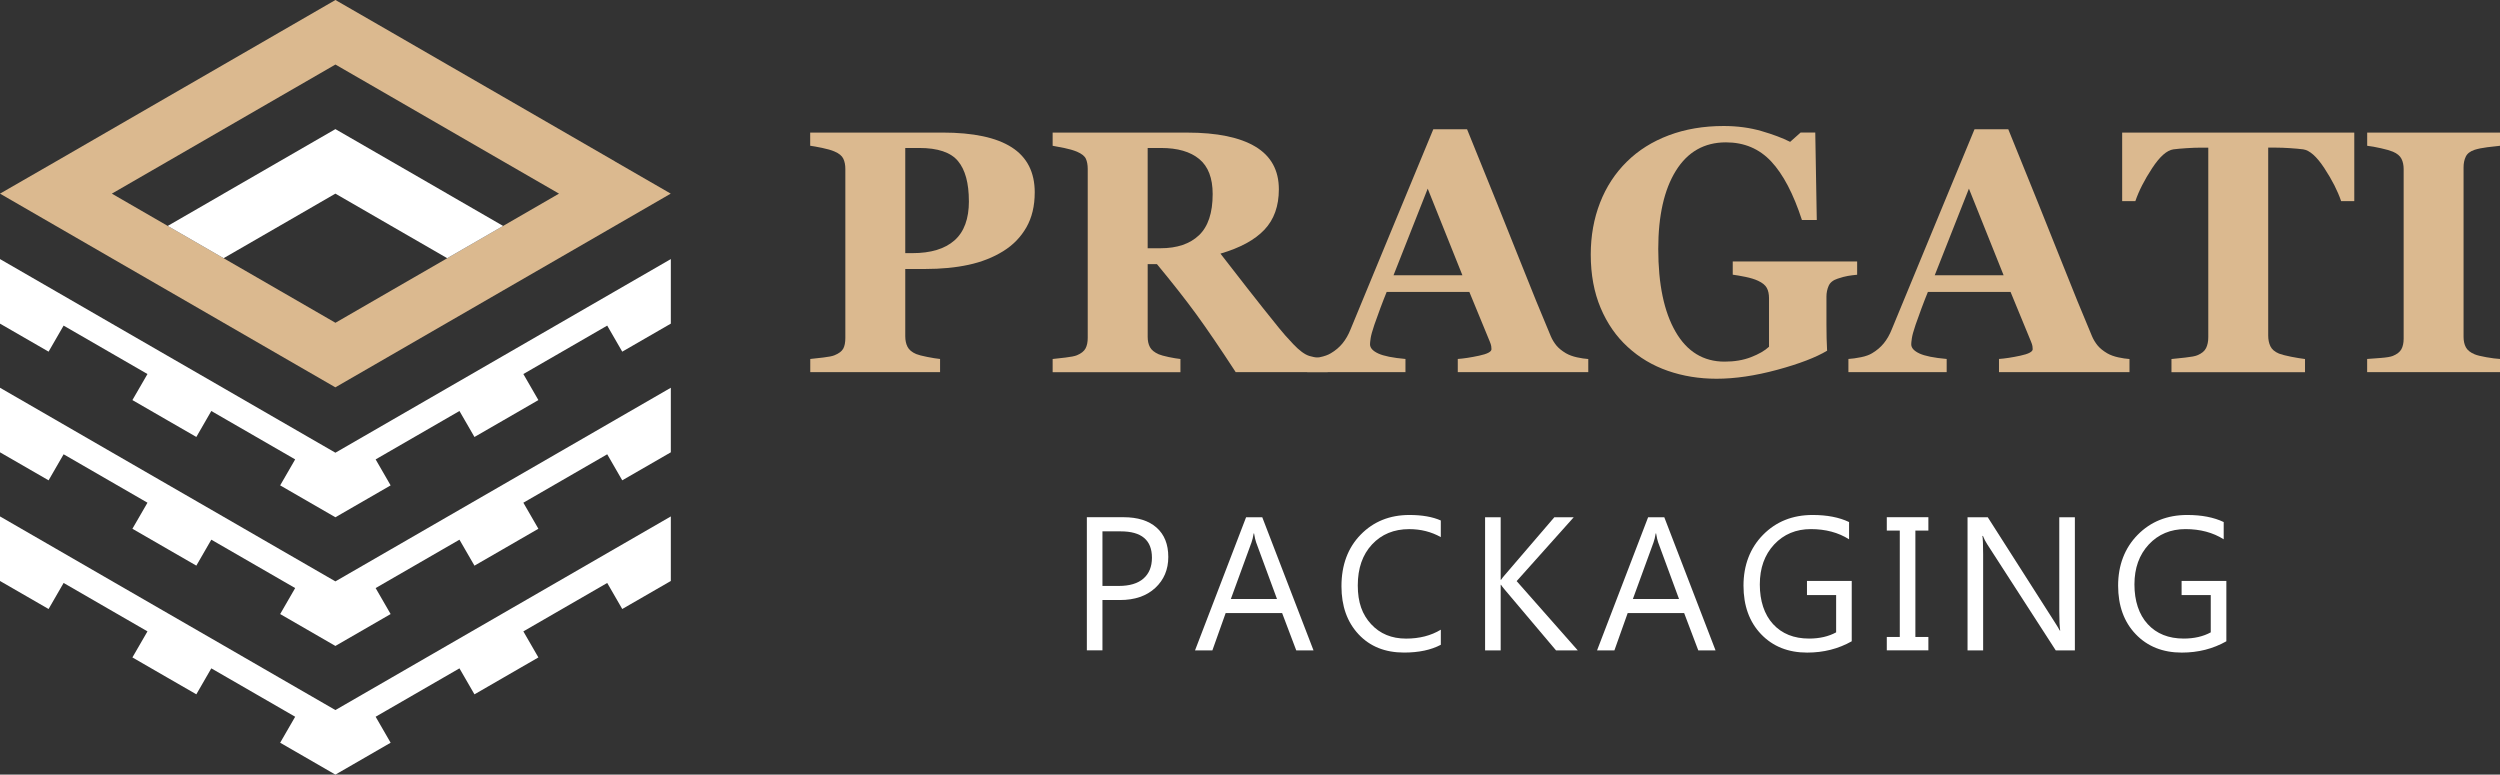
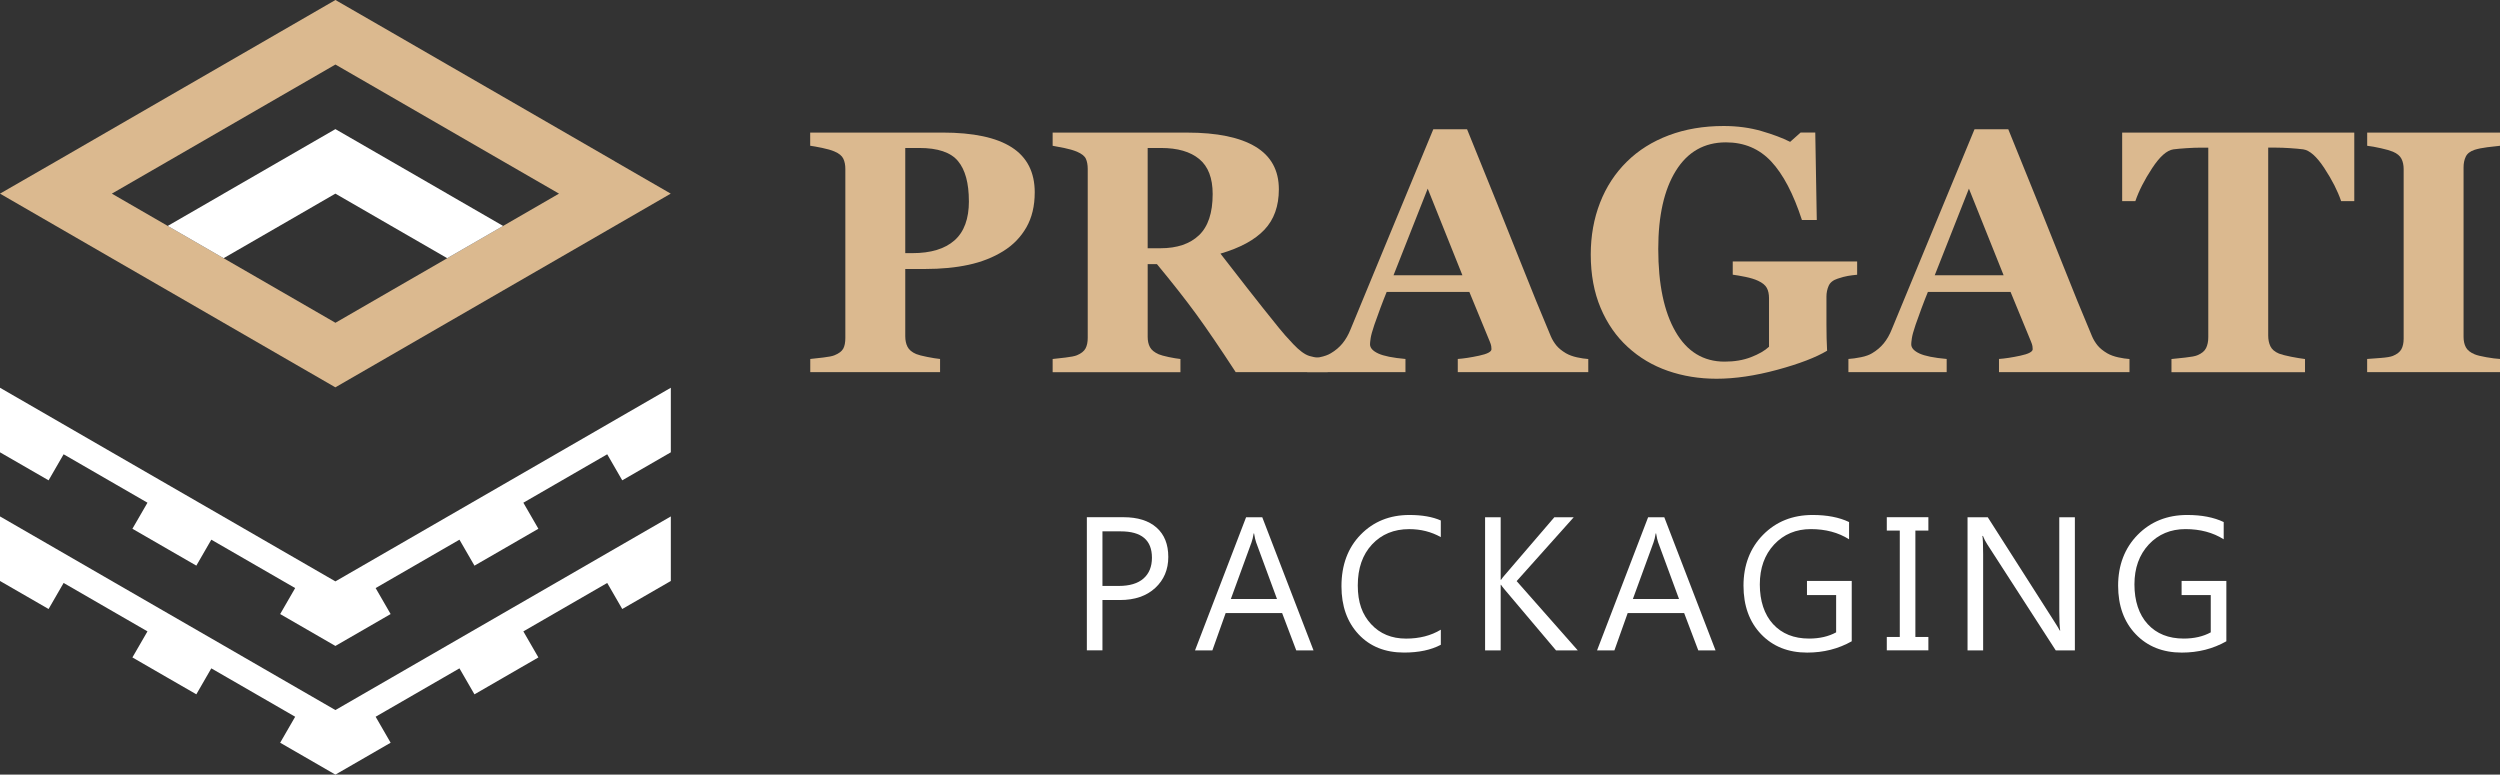
<svg xmlns="http://www.w3.org/2000/svg" id="Layer_2" data-name="Layer 2" viewBox="0 0 796.59 246.82">
  <rect x="0" y="0" width="796.59" height="246.82" fill="#333333" stroke="none" />
  <defs>
    <style>
      .cls-1 {
        fill: #dbb98f;
      }

      .cls-2 {
        fill: #fff;
      }
    </style>
  </defs>
  <g id="Layer_1-2" data-name="Layer 1">
    <g>
      <g>
        <path class="cls-1" d="M195.94,51.42l-17.81-10.29-17.81-10.29-17.81-10.28-17.81-10.29L106.88,0l-17.81,10.29-17.81,10.29-17.81,10.28-17.81,10.29-17.81,10.29L0,61.7l17.81,10.29,17.81,10.29,17.81,10.28,17.81,10.29,17.81,10.29,17.81,10.28,17.81-10.28,17.81-10.29,17.81-10.29,17.81-10.28,17.81-10.29,17.81-10.29-17.81-10.28ZM160.31,71.99l-17.81,10.29-17.81,10.28-17.81,10.29-17.81-10.29-17.81-10.28-17.81-10.29-17.81-10.29,17.81-10.28,17.81-10.29,17.81-10.29,17.81-10.28,17.81,10.28,17.81,10.29,17.81,10.29,17.81,10.28-17.81,10.29Z" />
        <polygon class="cls-2" points="160.31 71.99 142.5 82.27 142.5 82.27 124.69 71.99 124.69 71.99 106.87 61.7 89.06 71.99 71.25 82.27 71.25 82.27 53.44 71.99 71.25 61.71 71.25 61.7 89.06 51.42 89.06 51.42 106.87 41.14 124.69 51.42 124.69 51.42 142.5 61.7 142.5 61.71 160.31 71.99" />
        <polygon class="cls-2" points="213.75 164.55 213.75 185.12 198.27 194.05 193.48 185.75 166.76 201.18 171.55 209.48 160.31 215.97 151.18 221.24 146.4 212.96 119.69 228.38 124.47 236.66 106.87 246.82 89.27 236.66 94.05 228.38 67.33 212.96 62.56 221.23 53.43 215.97 42.19 209.48 46.99 201.18 20.27 185.75 15.48 194.05 0 185.12 0 164.55 17.81 174.83 35.62 185.12 53.43 195.4 71.25 205.68 89.06 215.97 106.87 226.25 124.68 215.97 142.5 205.68 160.31 195.4 178.12 185.12 195.94 174.83 213.75 164.55" />
        <polygon class="cls-2" points="213.75 123.55 213.75 144.12 198.27 153.05 193.48 144.75 166.76 160.18 171.55 168.48 160.31 174.97 151.18 180.24 146.4 171.96 119.69 187.38 124.47 195.66 106.87 205.82 89.27 195.66 94.05 187.38 67.33 171.96 62.56 180.23 53.43 174.97 42.19 168.48 46.99 160.18 20.27 144.75 15.48 153.05 0 144.12 0 123.55 17.81 133.83 35.62 144.12 53.43 154.4 71.25 164.68 89.06 174.97 106.87 185.25 124.68 174.97 142.5 164.68 160.31 154.4 178.12 144.12 195.94 133.83 213.75 123.55" />
-         <polygon class="cls-2" points="213.75 82.55 213.75 103.12 198.27 112.05 193.48 103.75 166.76 119.18 171.55 127.48 160.31 133.97 151.18 139.24 146.4 130.96 119.69 146.38 124.47 154.66 106.87 164.82 89.27 154.66 94.05 146.38 67.33 130.96 62.56 139.23 53.43 133.97 42.19 127.48 46.99 119.18 20.27 103.75 15.48 112.05 0 103.12 0 82.55 17.81 92.83 35.62 103.12 53.43 113.4 71.25 123.68 89.06 133.97 106.87 144.25 124.68 133.97 142.5 123.68 160.31 113.4 178.12 103.12 195.94 92.83 213.75 82.55" />
      </g>
      <g>
        <g>
          <path class="cls-1" d="M329.7,61.34c0,4.3-.89,8.01-2.66,11.11-1.78,3.1-4.22,5.62-7.34,7.56-3.23,2.01-6.91,3.46-11.05,4.36-4.14.9-8.79,1.34-13.96,1.34h-6.24v21.46c0,1.29.24,2.41.73,3.36.48.95,1.41,1.71,2.77,2.29.72.29,1.88.59,3.5.91,1.61.32,2.98.54,4.09.65v4.2h-41.36v-4.2c1.04-.11,2.42-.26,4.14-.46,1.72-.2,2.92-.44,3.6-.73,1.4-.57,2.32-1.27,2.77-2.1.45-.82.67-1.97.67-3.44v-53.84c0-1.25-.21-2.34-.65-3.25-.43-.91-1.36-1.68-2.8-2.29-1-.43-2.34-.82-4.01-1.16-1.67-.34-2.91-.56-3.74-.67v-4.2h42.12c9.86,0,17.23,1.57,22.11,4.71,4.88,3.14,7.32,7.93,7.32,14.39ZM308.72,64.09c0-5.74-1.16-10-3.47-12.77-2.31-2.78-6.43-4.17-12.34-4.17h-4.46v33.51h2.26c5.88,0,10.35-1.35,13.42-4.06,3.07-2.71,4.6-6.88,4.6-12.51Z" />
          <path class="cls-1" d="M423.03,118.58h-29.29c-5.05-7.75-9.25-13.91-12.6-18.5-3.35-4.59-7.52-9.9-12.5-15.92h-2.95v23.18c0,1.29.24,2.39.73,3.28.48.9,1.41,1.65,2.77,2.26.68.29,1.75.58,3.2.89,1.45.3,2.7.51,3.74.62v4.2h-40.72v-4.2c1.04-.11,2.41-.26,4.11-.46,1.7-.2,2.91-.44,3.63-.73,1.36-.57,2.28-1.3,2.74-2.18.47-.88.7-2,.7-3.36v-53.84c0-1.29-.2-2.37-.59-3.23-.39-.86-1.34-1.61-2.85-2.26-1.15-.47-2.5-.86-4.06-1.18-1.56-.32-2.79-.56-3.68-.7v-4.2h42.82c9.57,0,16.84,1.5,21.81,4.49,4.97,2.99,7.45,7.52,7.45,13.58,0,5.34-1.53,9.64-4.6,12.88-3.07,3.25-7.74,5.78-14.01,7.61,2.44,3.16,5.28,6.81,8.53,10.97,3.25,4.16,6.62,8.41,10.14,12.75,1.11,1.4,2.63,3.11,4.55,5.14,1.92,2.03,3.61,3.27,5.08,3.74.82.25,1.87.47,3.15.65,1.27.18,2.18.29,2.72.32v4.2ZM386.4,61.83c0-5.09-1.43-8.81-4.28-11.16-2.85-2.35-6.91-3.52-12.18-3.52h-4.25v31.95h4.09c5.27,0,9.36-1.38,12.26-4.14,2.91-2.76,4.36-7.14,4.36-13.12Z" />
          <path class="cls-1" d="M506.08,118.58h-41.58v-4.2c1.93-.14,4.21-.49,6.82-1.05,2.61-.56,3.92-1.25,3.92-2.07,0-.29-.03-.61-.08-.97-.05-.36-.21-.84-.46-1.45l-6.51-15.81h-26.35c-.61,1.47-1.27,3.19-2.01,5.16-.73,1.97-1.36,3.73-1.9,5.27-.68,2.01-1.08,3.46-1.2,4.36-.13.9-.19,1.52-.19,1.88,0,1.15.87,2.12,2.61,2.93,1.74.81,4.63,1.39,8.68,1.75v4.2h-31.31v-4.2c1.18-.07,2.52-.26,4.01-.56,1.49-.3,2.66-.73,3.52-1.26,1.47-.86,2.72-1.92,3.74-3.17,1.02-1.25,1.87-2.74,2.55-4.46,4.16-10.08,8.33-20.17,12.51-30.28,4.18-10.11,8.79-21.26,13.85-33.46h10.76c7.03,17.29,12.53,30.95,16.51,40.99,3.98,10.04,7.37,18.36,10.17,24.96.46,1.08,1.06,2.05,1.77,2.93.72.88,1.74,1.71,3.07,2.5,1,.57,2.17,1,3.5,1.29,1.33.29,2.53.47,3.6.54v4.2ZM465.97,87.7l-11.05-27.59-10.89,27.59h21.93Z" />
          <path class="cls-1" d="M591.76,87.54c-1.11.11-2.1.23-2.96.38-.86.14-1.94.43-3.23.86-1.47.47-2.44,1.24-2.9,2.31-.47,1.08-.7,2.21-.7,3.39v8.88c0,1.79.02,3.24.05,4.33.04,1.09.09,2.45.16,4.06-3.59,2.15-8.88,4.18-15.89,6.08s-13.46,2.85-19.34,2.85c-5.52,0-10.7-.84-15.55-2.53-4.84-1.69-9.09-4.22-12.75-7.59-3.66-3.34-6.54-7.48-8.63-12.43s-3.15-10.62-3.15-17.01c0-5.96.99-11.47,2.96-16.53,1.97-5.06,4.82-9.42,8.55-13.08,3.66-3.62,8.11-6.42,13.37-8.4,5.25-1.97,11.07-2.96,17.46-2.96,4.34,0,8.36.54,12.05,1.61s6.74,2.22,9.14,3.44l3.33-2.96h4.68l.48,27.86h-4.73c-2.73-8.37-5.99-14.59-9.79-18.65-3.8-4.06-8.61-6.09-14.42-6.09-6.88,0-12.2,3.01-15.95,9.04-3.75,6.03-5.62,14.34-5.62,24.92,0,11.23,1.84,20.03,5.51,26.38,3.67,6.35,8.88,9.53,15.63,9.53,3.15,0,5.96-.47,8.42-1.43,2.46-.95,4.37-2.05,5.73-3.31v-15.49c0-1.29-.23-2.38-.7-3.25-.47-.88-1.4-1.64-2.8-2.29-1.08-.5-2.42-.91-4.03-1.24-1.61-.32-2.96-.56-4.03-.7v-4.2h39.64v4.2Z" />
          <path class="cls-1" d="M678.53,118.58h-41.58v-4.2c1.93-.14,4.21-.49,6.82-1.05,2.61-.56,3.92-1.25,3.92-2.07,0-.29-.03-.61-.08-.97-.05-.36-.21-.84-.46-1.45l-6.51-15.81h-26.35c-.61,1.47-1.27,3.19-2.01,5.16-.73,1.97-1.36,3.73-1.9,5.27-.68,2.01-1.08,3.46-1.2,4.36-.13.9-.19,1.52-.19,1.88,0,1.15.87,2.12,2.61,2.93,1.74.81,4.63,1.39,8.68,1.75v4.2h-31.31v-4.2c1.18-.07,2.52-.26,4.01-.56,1.49-.3,2.66-.73,3.52-1.26,1.47-.86,2.72-1.92,3.74-3.17,1.02-1.25,1.87-2.74,2.55-4.46,4.16-10.08,8.33-20.17,12.51-30.28,4.18-10.11,8.79-21.26,13.85-33.46h10.76c7.03,17.29,12.53,30.95,16.51,40.99,3.98,10.04,7.37,18.36,10.17,24.96.46,1.08,1.06,2.05,1.77,2.93.72.88,1.74,1.71,3.07,2.5,1,.57,2.17,1,3.5,1.29,1.33.29,2.53.47,3.6.54v4.2ZM638.42,87.7l-11.05-27.59-10.89,27.59h21.93Z" />
          <path class="cls-1" d="M750.17,64.09h-4.2c-1.11-3.26-2.89-6.76-5.34-10.49-2.45-3.73-4.71-5.74-6.79-6.02-1.15-.14-2.56-.27-4.24-.38-1.68-.11-3.13-.16-4.35-.16h-2.52v59.87c0,1.29.23,2.43.7,3.42.47.99,1.38,1.77,2.74,2.34.82.32,2.11.65,3.85,1,1.74.34,3.22.58,4.44.73v4.2h-42.55v-4.2c1.04-.11,2.5-.26,4.38-.46,1.88-.2,3.16-.44,3.85-.73,1.4-.57,2.33-1.34,2.8-2.31.47-.97.7-2.12.7-3.44v-60.41h-2.52c-1.22,0-2.67.05-4.35.16-1.68.11-3.09.23-4.24.38-2.08.29-4.34,2.29-6.79,6.02-2.45,3.73-4.23,7.23-5.34,10.49h-4.2v-21.84h73.96v21.84Z" />
          <path class="cls-1" d="M796.59,118.58h-42.33v-4.2c.97-.07,2.39-.18,4.28-.32,1.88-.14,3.18-.36,3.9-.65,1.33-.54,2.23-1.25,2.72-2.12.48-.88.73-2,.73-3.36v-54.11c0-1.22-.23-2.29-.7-3.23-.47-.93-1.38-1.69-2.74-2.26-.86-.36-2.13-.73-3.82-1.1-1.69-.38-3.14-.64-4.36-.78v-4.2h42.33v4.2c-1.08.11-2.42.26-4.03.46-1.61.2-2.98.48-4.09.83-1.4.47-2.33,1.19-2.8,2.18-.47.99-.7,2.11-.7,3.36v54.06c0,1.29.24,2.39.73,3.31.48.91,1.41,1.66,2.77,2.23.75.32,2,.64,3.74.94,1.74.31,3.2.49,4.38.56v4.2Z" />
        </g>
        <g>
          <path class="cls-2" d="M351.28,191.19v16.03h-4.97v-42.42h11.66c4.54,0,8.05,1.1,10.55,3.31,2.5,2.21,3.74,5.33,3.74,9.35s-1.39,7.32-4.16,9.88c-2.77,2.56-6.51,3.85-11.23,3.85h-5.59ZM351.28,169.3v17.4h5.21c3.43,0,6.05-.78,7.85-2.35s2.71-3.78,2.71-6.64c0-5.6-3.31-8.4-9.94-8.4h-5.83Z" />
          <path class="cls-2" d="M418.53,207.23h-5.5l-4.5-11.89h-17.99l-4.23,11.89h-5.53l16.27-42.42h5.15l16.33,42.42ZM406.9,190.87l-6.66-18.08c-.22-.59-.43-1.54-.65-2.84h-.12c-.2,1.2-.42,2.15-.68,2.84l-6.6,18.08h14.7Z" />
          <path class="cls-2" d="M459.1,205.45c-3.14,1.66-7.04,2.48-11.72,2.48-6.04,0-10.87-1.94-14.5-5.83-3.63-3.89-5.44-8.98-5.44-15.29,0-6.78,2.04-12.27,6.12-16.45,4.08-4.18,9.26-6.27,15.53-6.27,4.02,0,7.36.58,10,1.75v5.3c-3.04-1.7-6.39-2.54-10.06-2.54-4.87,0-8.82,1.63-11.85,4.88-3.03,3.25-4.54,7.6-4.54,13.05s1.42,9.28,4.25,12.35c2.83,3.07,6.54,4.6,11.14,4.6,4.26,0,7.95-.95,11.07-2.84v4.82Z" />
          <path class="cls-2" d="M502.72,207.23h-6.92l-16.39-19.41c-.61-.73-.99-1.22-1.12-1.48h-.12v20.89h-4.97v-42.42h4.97v19.94h.12c.28-.43.65-.92,1.12-1.45l15.86-18.49h6.18l-18.19,20.35,19.47,22.07Z" />
          <path class="cls-2" d="M546.63,207.23h-5.5l-4.5-11.89h-17.99l-4.23,11.89h-5.53l16.27-42.42h5.15l16.33,42.42ZM535,190.87l-6.66-18.08c-.22-.59-.43-1.54-.65-2.84h-.12c-.2,1.2-.42,2.15-.68,2.84l-6.6,18.08h14.7Z" />
          <path class="cls-2" d="M590.04,204.33c-4.26,2.41-8.99,3.61-14.2,3.61-6.06,0-10.95-1.95-14.69-5.86-3.74-3.91-5.61-9.07-5.61-15.5s2.08-11.96,6.23-16.17c4.15-4.21,9.41-6.32,15.78-6.32,4.62,0,8.49.75,11.63,2.25v5.5c-3.43-2.17-7.5-3.25-12.19-3.25s-8.65,1.64-11.69,4.91c-3.04,3.27-4.56,7.51-4.56,12.72s1.41,9.58,4.23,12.65c2.82,3.07,6.65,4.6,11.48,4.6,3.31,0,6.18-.66,8.61-1.98v-11.89h-9.29v-4.5h14.26v19.23Z" />
          <path class="cls-2" d="M614.45,164.8v4.26h-4.14v33.9h4.14v4.26h-13.25v-4.26h4.14v-33.9h-4.14v-4.26h13.25Z" />
          <path class="cls-2" d="M661.12,207.23h-6.09l-21.83-33.81c-.55-.85-1.01-1.74-1.36-2.66h-.18c.16.91.24,2.85.24,5.83v30.65h-4.97v-42.42h6.45l21.24,33.28c.89,1.38,1.46,2.33,1.72,2.84h.12c-.2-1.22-.3-3.3-.3-6.24v-29.88h4.97v42.42Z" />
          <path class="cls-2" d="M709.41,204.33c-4.26,2.41-8.99,3.61-14.2,3.61-6.06,0-10.95-1.95-14.69-5.86-3.74-3.91-5.61-9.07-5.61-15.5s2.08-11.96,6.23-16.17c4.15-4.21,9.41-6.32,15.78-6.32,4.62,0,8.49.75,11.63,2.25v5.5c-3.43-2.17-7.5-3.25-12.19-3.25s-8.65,1.64-11.69,4.91c-3.04,3.27-4.56,7.51-4.56,12.72s1.41,9.58,4.23,12.65c2.82,3.07,6.65,4.6,11.48,4.6,3.31,0,6.18-.66,8.61-1.98v-11.89h-9.29v-4.5h14.26v19.23Z" />
        </g>
      </g>
    </g>
  </g>
</svg>